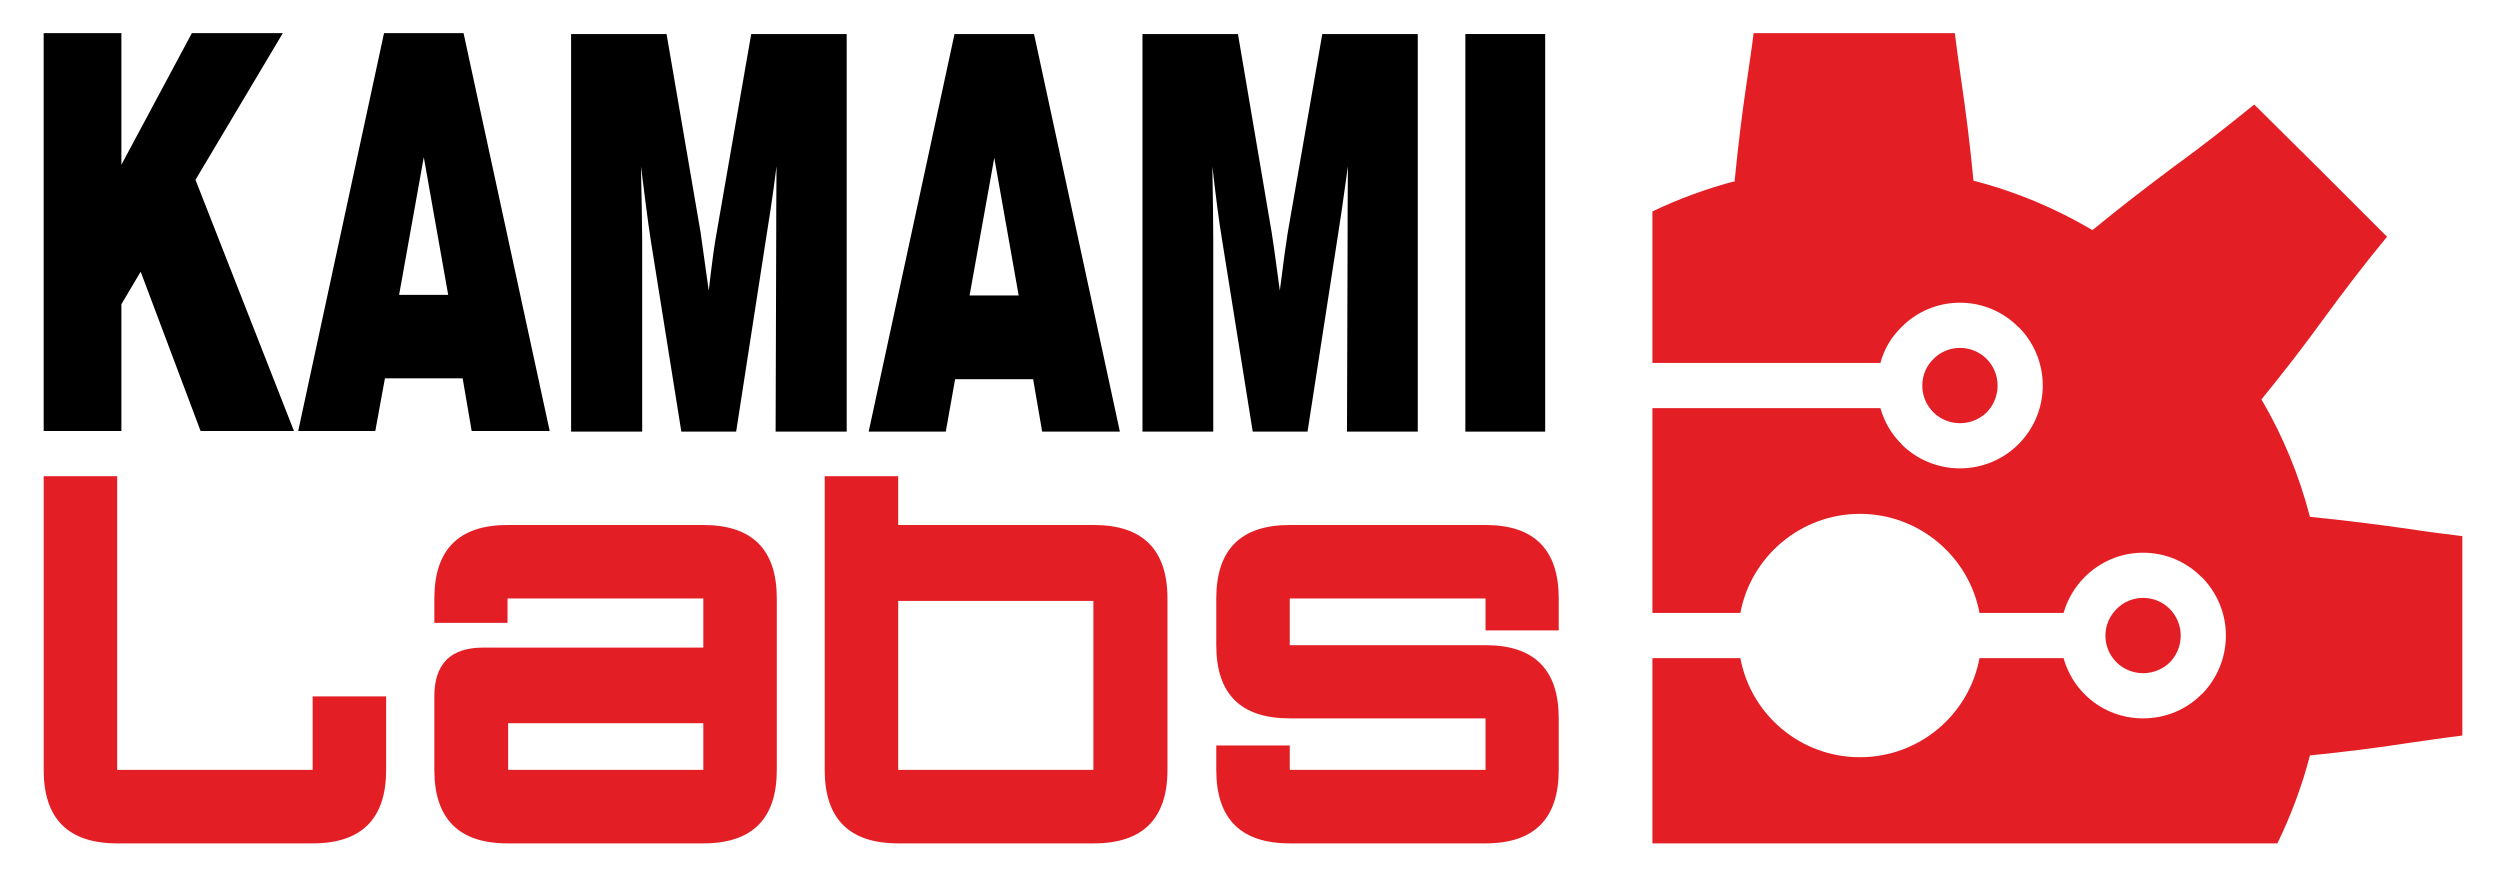
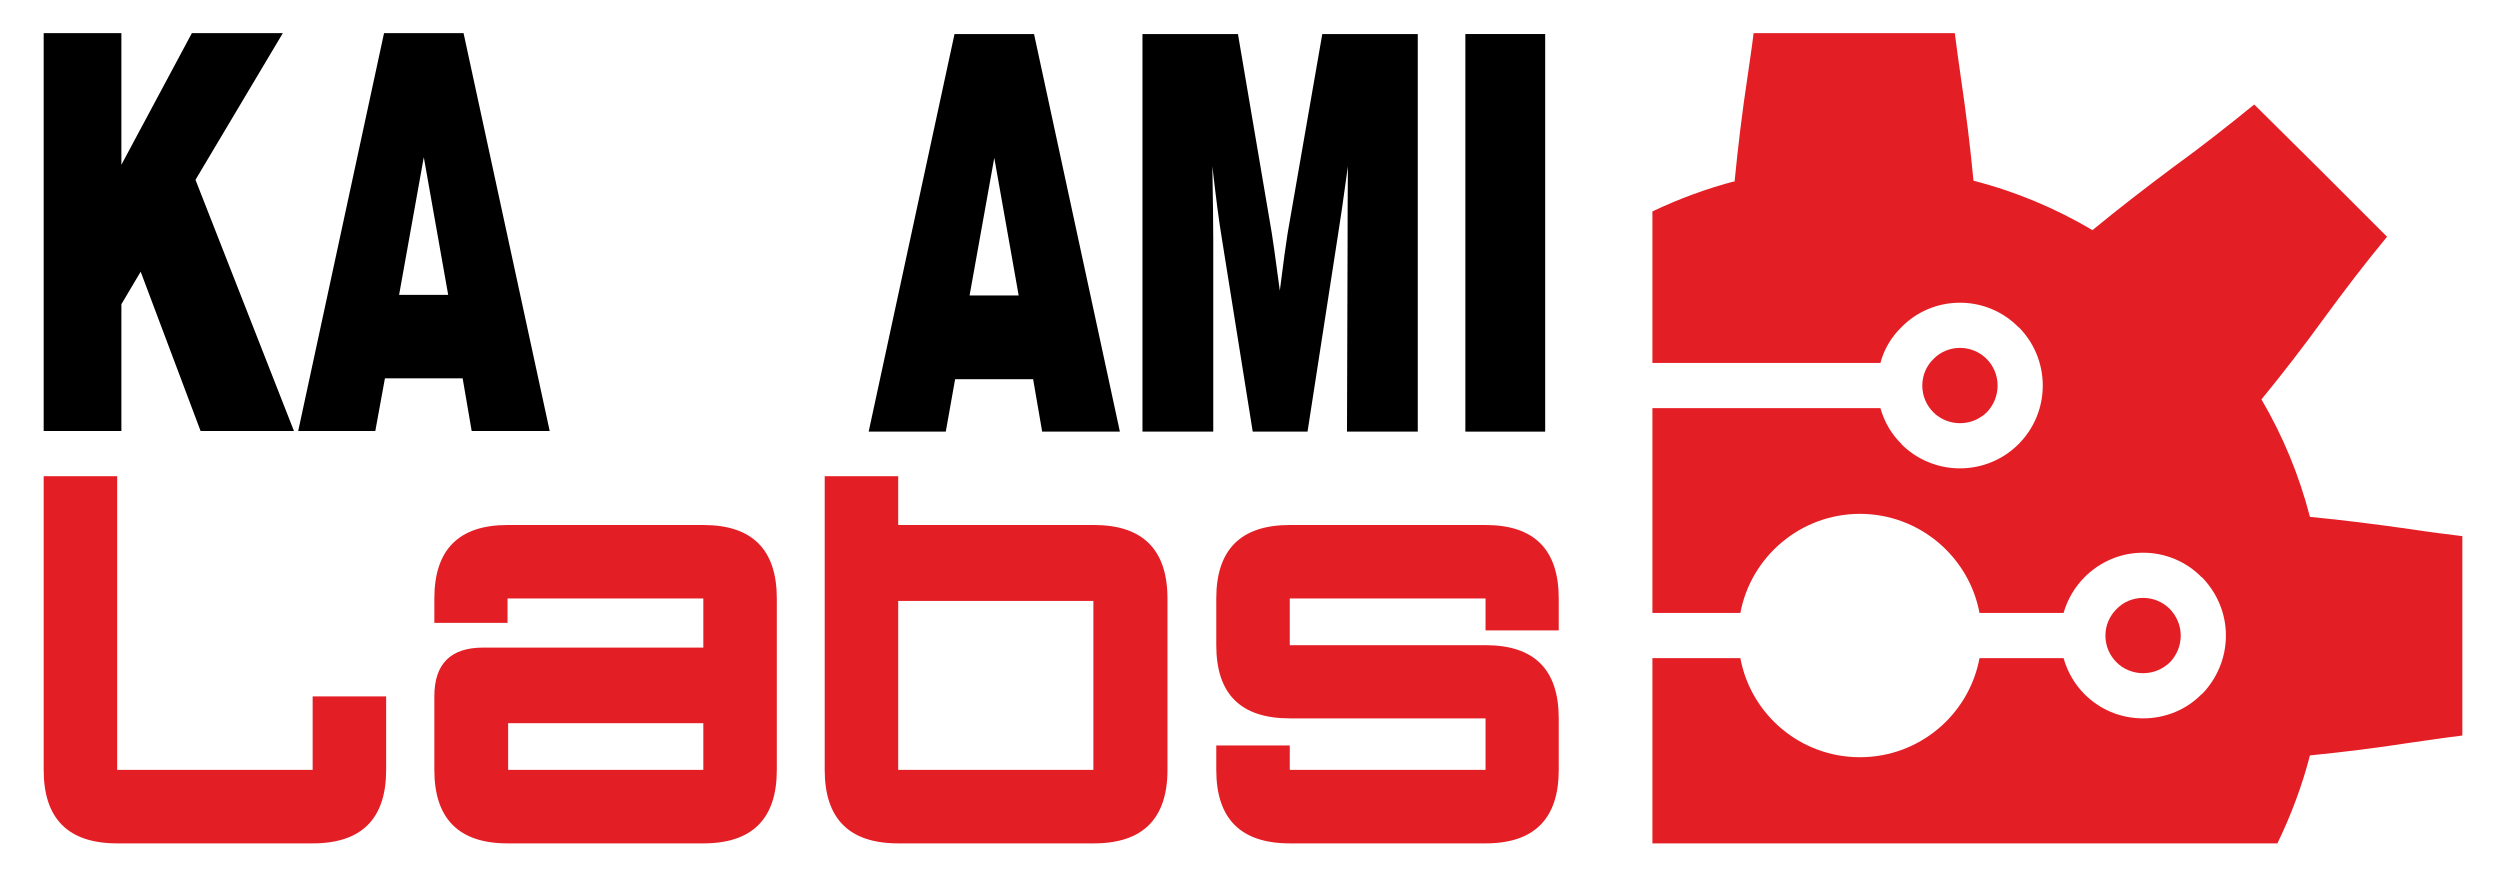
<svg xmlns="http://www.w3.org/2000/svg" xml:space="preserve" width="83mm" height="29mm" style="shape-rendering:geometricPrecision; text-rendering:geometricPrecision; image-rendering:optimizeQuality; fill-rule:evenodd; clip-rule:evenodd" viewBox="0 0 8300 2900" version="1.1">
  <defs>
    <style type="text/css">
   
    .fil1 {fill:black}
    .fil2 {fill:#E31E24}
    .fil0 {fill:#E31E24;fill-rule:nonzero}
   
  </style>
  </defs>
  <g id="Warstwa_x0020_1">
    <g id="_1584655220976">
      <path class="fil0" d="M1038 2800c163,0 244,-82 244,-244l0 -244 -244 0 0 244 -649 0 0 -975 -244 0 0 975c0,162 81,244 244,244l649 0zm1297 0c163,0 244,-82 244,-244l0 -569c0,-162 -81,-244 -244,-244l-650 0c-162,0 -243,82 -243,244l0 81 243 0 0 -81 650 0 0 163 -731 0c-108,0 -162,54 -162,162l0 244c0,162 81,244 243,244l650 0zm-648 -244l0 -155 648 0 0 155 -648 0zm1295 244c-163,0 -244,-82 -244,-244l0 -975 244 0 0 162 650 0c162,0 244,82 244,244l0 569c0,162 -82,244 -244,244l-650 0zm648 -244l0 -561 -648 0 0 561 648 0zm652 -414l0 -155 650 0 0 106 243 0 0 -106c0,-162 -81,-244 -243,-244l-650 0c-163,0 -244,82 -244,244l0 155c0,162 81,243 244,243l650 0 0 171 -650 0 0 -81 -244 0 0 81c0,162 81,244 244,244l650 0c162,0 243,-82 243,-244l0 -171c0,-162 -81,-243 -243,-243l-650 0z" />
      <path class="fil1" d="M1825 1431l-286 -1321 -264 0 -285 1321 256 0 32 -175 258 0 30 175 259 0zm-337 -452l-163 0 82 -457 81 457z" />
      <polygon class="fil1" points="976,1431 649,597 939,110 637,110 403,547 403,110 145,110 145,1431 403,1431 403,1010 467,902 666,1431 " />
      <polygon class="fil1" points="5130,1433 5130,113 4865,113 4865,1433 " />
      <path class="fil1" d="M4707 1433l0 -1320 -317 0 -115 661c-5,31 -14,95 -26,191 -15,-112 -24,-177 -27,-193l-112 -659 -317 0 0 1320 235 0 0 -637c0,-50 -1,-131 -3,-244 11,95 21,178 33,249l101 632 182 0 100 -646c7,-44 19,-123 34,-235 -1,119 -1,198 -1,231l-2 650 235 0z" />
      <path class="fil1" d="M3718 1433l-285 -1320 -264 0 -285 1320 256 0 31 -174 259 0 30 174 258 0zm-336 -452l-163 0 82 -457 81 457z" />
-       <path class="fil1" d="M2811 1433l0 -1320 -317 0 -115 661c-6,31 -15,95 -26,191 -16,-112 -25,-177 -27,-193l-113 -659 -317 0 0 1320 236 0 0 -637c0,-50 -2,-131 -4,-244 12,95 22,178 33,249l101 632 182 0 100 -646c7,-44 20,-123 34,-235 -1,119 -1,198 -1,231l-2 650 236 0z" />
-       <path class="fil2" d="M7669 1716c-36,-139 -90,-269 -161,-390 72,-88 140,-176 206,-267 68,-93 138,-185 211,-273l-219 -219c-73,-73 -149,-147 -222,-220l0 0c-90,73 -180,144 -273,211 -88,66 -178,135 -264,206 -122,-72 -254,-128 -395,-164 -11,-115 -25,-228 -42,-343 -7,-49 -14,-98 -20,-147l-668 0c-6,50 -14,101 -21,150 -17,113 -31,228 -42,341l3 0c-96,25 -188,59 -276,101l0 503 757 0c12,-46 37,-87 70,-119 49,-50 118,-81 194,-81 76,0 145,31 194,81l1 0c49,49 80,118 80,194 0,76 -31,145 -80,194l-1 1c-49,49 -118,80 -194,80 -76,0 -145,-31 -194,-80l0 -1c-33,-32 -57,-73 -70,-119l-757 0 0 680 292 0c35,-187 200,-329 397,-329 197,0 362,142 397,329l279 0c13,-45 37,-86 70,-119 50,-50 118,-81 194,-81 76,0 145,31 194,81l1 0c49,50 80,118 80,194 0,76 -31,145 -80,195l-1 0c-49,50 -118,80 -194,80 -76,0 -144,-30 -194,-80l0 0c-33,-33 -57,-74 -70,-120l-279 0c-35,188 -200,329 -397,329 -197,0 -362,-141 -397,-329l-292 0 0 615 2075 0c45,-93 82,-191 108,-292 110,-11 223,-25 332,-42 58,-8 116,-17 174,-24l0 -662c-57,-7 -113,-14 -171,-23 -112,-16 -222,-30 -335,-41zm-1073 -524c-23,-23 -54,-37 -89,-37 -34,0 -66,14 -88,37 -23,22 -37,54 -37,88 0,35 14,66 37,89l0 0c22,22 54,36 88,36 35,0 66,-14 89,-36 22,-23 36,-54 36,-89 0,-34 -14,-66 -36,-88l0 0zm608 830c-23,-23 -54,-37 -89,-37 -34,0 -66,14 -88,37 -23,23 -37,54 -37,88 0,35 14,66 37,89l0 0c22,22 54,36 88,36 35,0 66,-14 89,-36 22,-23 36,-54 36,-89 0,-34 -14,-65 -36,-88l0 0z" />
+       <path class="fil2" d="M7669 1716c-36,-139 -90,-269 -161,-390 72,-88 140,-176 206,-267 68,-93 138,-185 211,-273l-219 -219c-73,-73 -149,-147 -222,-220l0 0c-90,73 -180,144 -273,211 -88,66 -178,135 -264,206 -122,-72 -254,-128 -395,-164 -11,-115 -25,-228 -42,-343 -7,-49 -14,-98 -20,-147l-668 0c-6,50 -14,101 -21,150 -17,113 -31,228 -42,341l3 0c-96,25 -188,59 -276,101l0 503 757 0c12,-46 37,-87 70,-119 49,-50 118,-81 194,-81 76,0 145,31 194,81l1 0c49,49 80,118 80,194 0,76 -31,145 -80,194l-1 1c-49,49 -118,80 -194,80 -76,0 -145,-31 -194,-80l0 -1c-33,-32 -57,-73 -70,-119l-757 0 0 680 292 0c35,-187 200,-329 397,-329 197,0 362,142 397,329l279 0c13,-45 37,-86 70,-119 50,-50 118,-81 194,-81 76,0 145,31 194,81l1 0c49,50 80,118 80,194 0,76 -31,145 -80,195l-1 0c-49,50 -118,80 -194,80 -76,0 -144,-30 -194,-80c-33,-33 -57,-74 -70,-120l-279 0c-35,188 -200,329 -397,329 -197,0 -362,-141 -397,-329l-292 0 0 615 2075 0c45,-93 82,-191 108,-292 110,-11 223,-25 332,-42 58,-8 116,-17 174,-24l0 -662c-57,-7 -113,-14 -171,-23 -112,-16 -222,-30 -335,-41zm-1073 -524c-23,-23 -54,-37 -89,-37 -34,0 -66,14 -88,37 -23,22 -37,54 -37,88 0,35 14,66 37,89l0 0c22,22 54,36 88,36 35,0 66,-14 89,-36 22,-23 36,-54 36,-89 0,-34 -14,-66 -36,-88l0 0zm608 830c-23,-23 -54,-37 -89,-37 -34,0 -66,14 -88,37 -23,23 -37,54 -37,88 0,35 14,66 37,89l0 0c22,22 54,36 88,36 35,0 66,-14 89,-36 22,-23 36,-54 36,-89 0,-34 -14,-65 -36,-88l0 0z" />
    </g>
  </g>
</svg>